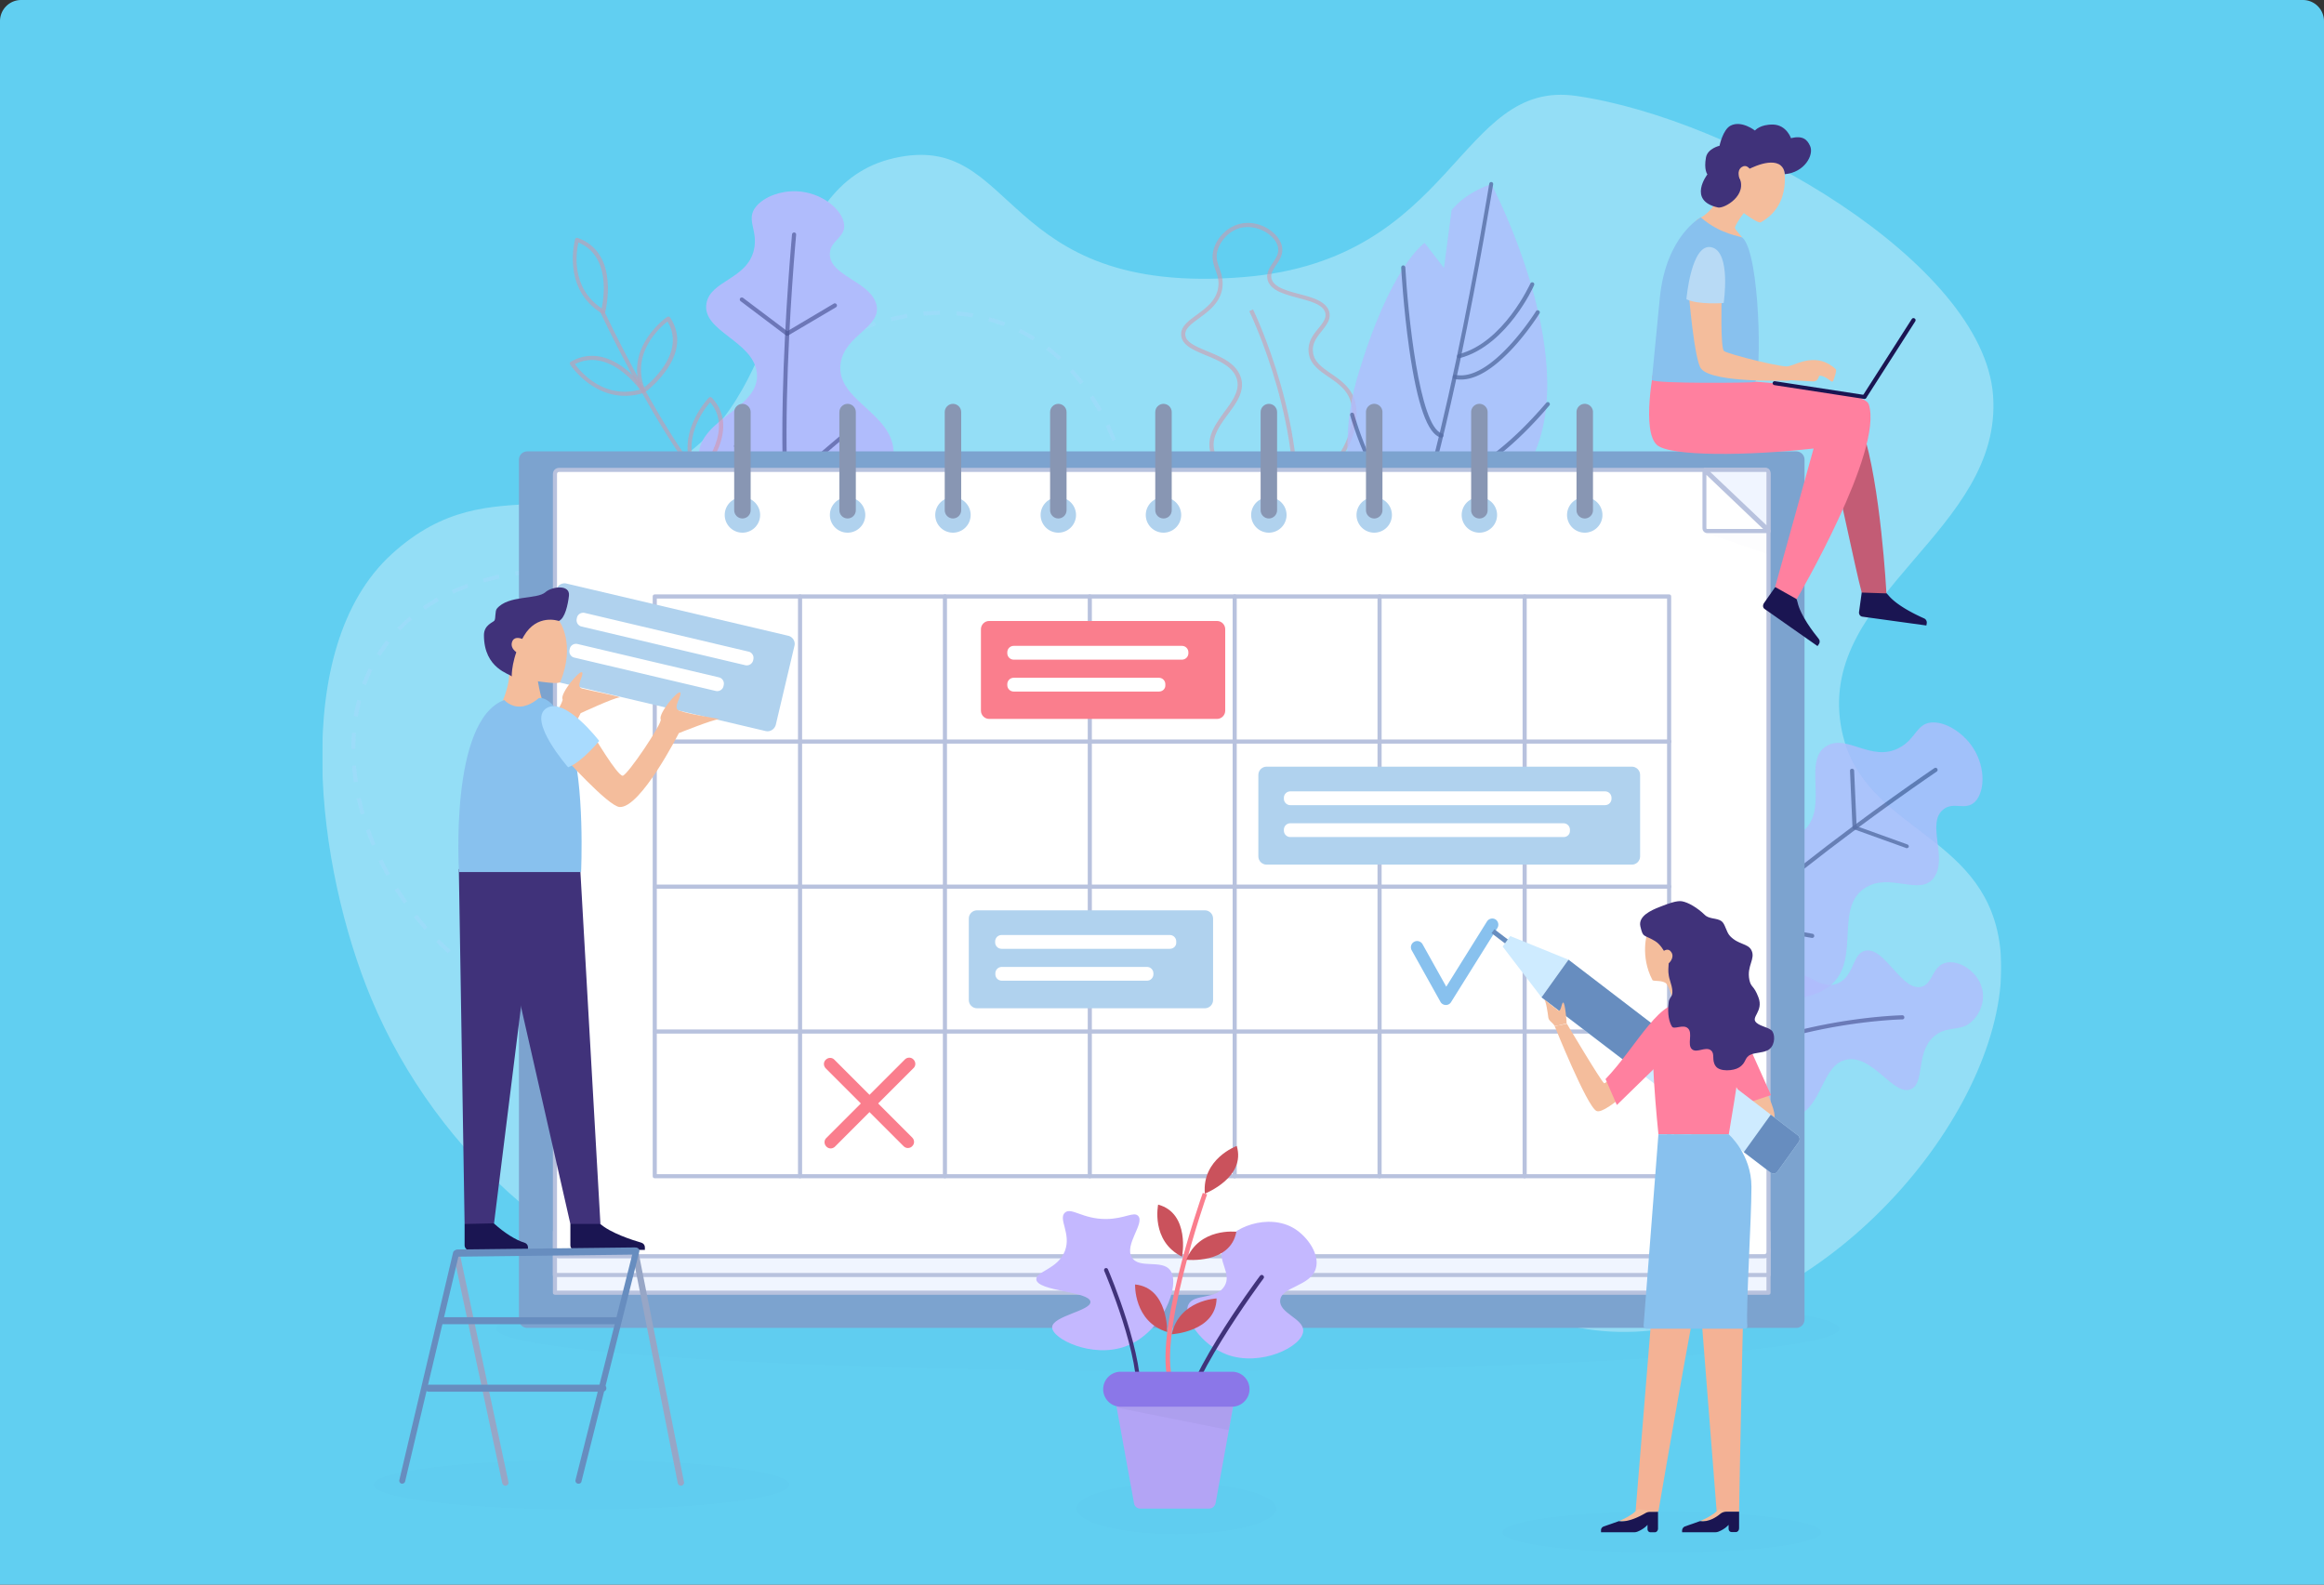
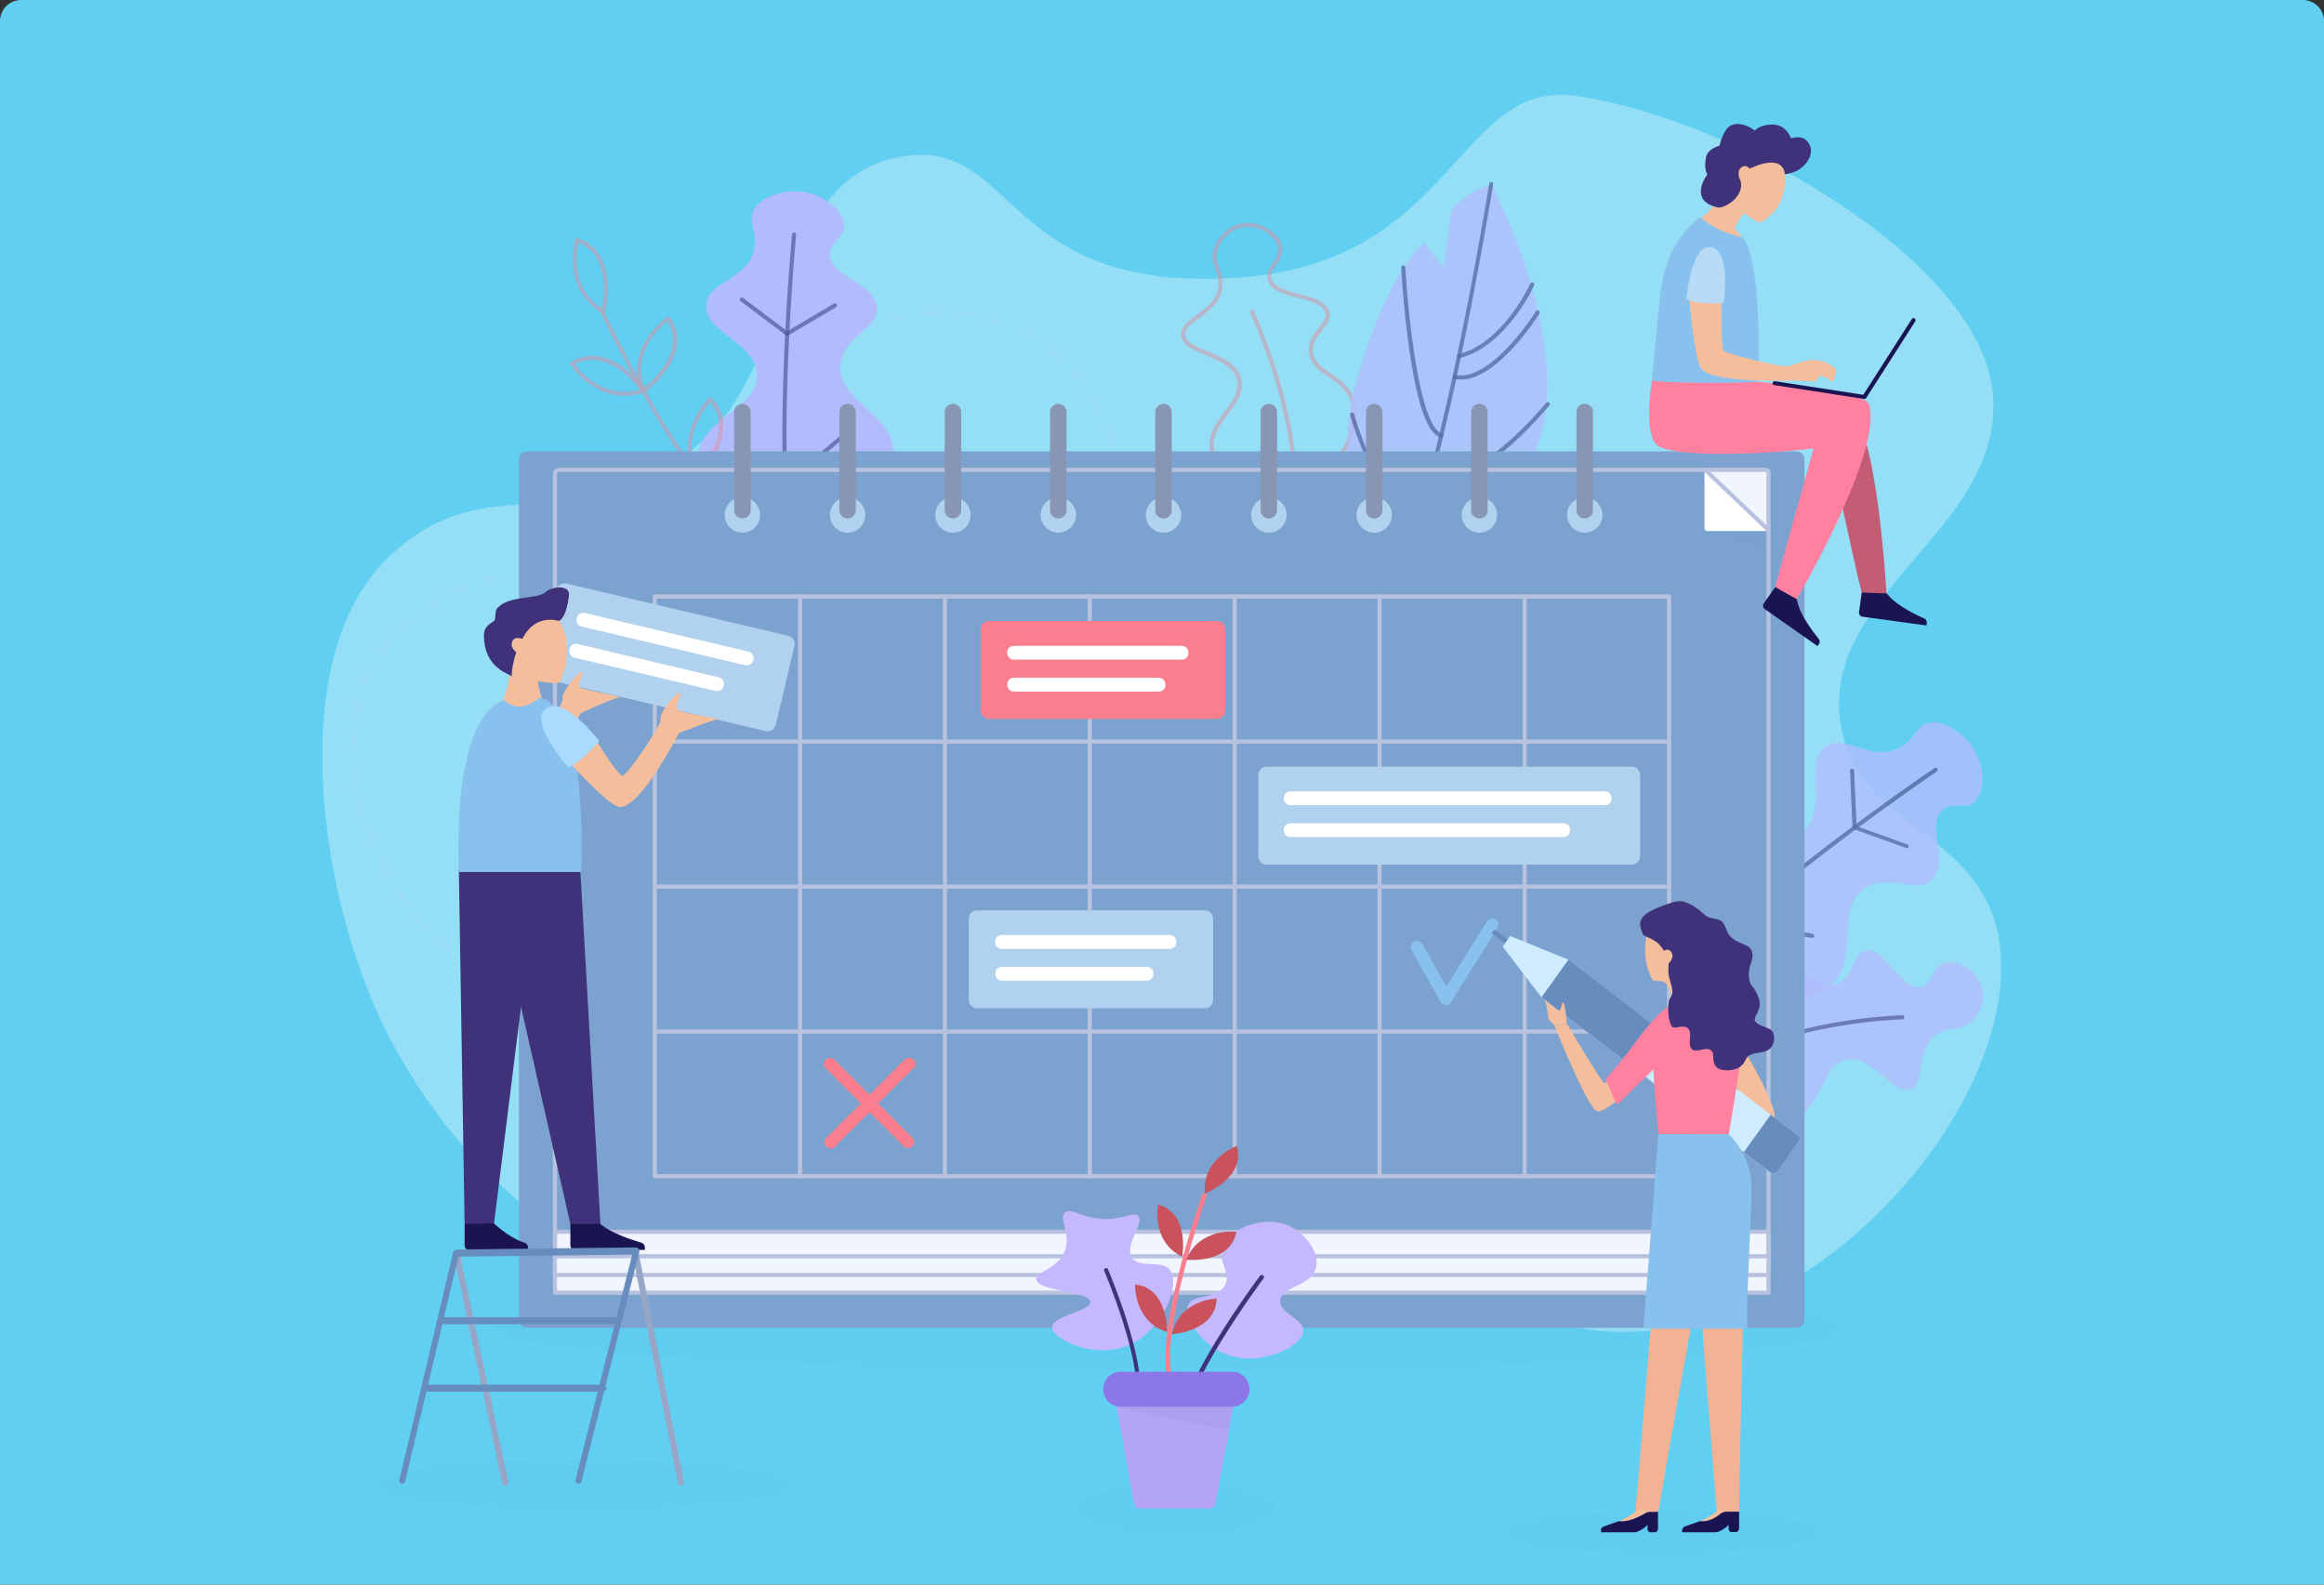
<svg xmlns="http://www.w3.org/2000/svg" xmlns:xlink="http://www.w3.org/1999/xlink" width="440" height="300" fill="none">
  <rect width="100%" height="100%" fill="#333333" stroke="none" />
  <style>.B{opacity:.8}.C{fill:#40327a}.D{fill:#f4bd9c}.E{fill:#1a1552}.F{fill:#fa7e8d}.G{opacity:.1}.H{fill:#fff}.I{fill:#b8c2de}.J{fill:#c4b8ff}.K{fill:#b0d2ee}.L{fill:#88c1ee}.M{fill:#ff809f}.N{fill:#f0f5ff}.O{fill:#678dbf}</style>
  <path d="M0 4a4 4 0 0 1 4-4h432a4 4 0 0 1 4 4v296H0V4z" fill="#61cff1" />
  <g clip-path="url(#A)">
    <g class="B">
      <g class="B H">
        <path opacity=".5" d="M235.516 52.457c-46.834 3.857-42.626-27.897-66.237-22.521-22.521 5.104-18.625 38.379-37.132 54.314-23.066 19.833-38.457 2.922-57.938 20.612-19.676 17.884-14.222 59.536-3.896 84.238 12.312 29.495 39.587 54.081 70.134 58.328 32.339 4.52 37.95-17.923 77.147-20.261 50.301-2.961 64.094 32.651 102.083 23.495 35.262-8.494 64.406-49.094 58.445-74.537-4.481-19.13-26.456-19.52-29.612-38.885-4.052-25.014 30.703-36.781 28.833-62.38-1.832-25.092-48.821-52.327-78.862-56.691-22.442-3.312-22.832 31.015-62.964 34.287z" />
      </g>
      <g class="B F">
        <g class="B">
          <path d="M242.101 93.329a16.46 16.46 0 0 1-8.689-2.533c-2.377-1.52-3.896-3.468-4.325-5.494-.585-2.805 1.13-5.104 2.727-7.325 1.559-2.104 3.001-4.091 2.338-6.273-.74-2.338-3.468-3.468-5.844-4.442-2.338-.974-4.559-1.909-4.676-3.818-.117-1.598 1.364-2.688 2.922-3.818 1.754-1.286 3.741-2.727 4.091-5.221.195-1.325-.155-2.26-.506-3.273-.429-1.208-.857-2.455-.273-4.208.779-2.26 2.728-4.052 4.949-4.559 3.623-.818 7.247 1.636 7.87 4.169.351 1.52-.39 2.65-1.091 3.663-.584.896-1.091 1.636-.857 2.572.428 1.597 2.844 2.26 5.182 2.883 2.533.662 5.143 1.364 5.728 3.351.389 1.403-.468 2.455-1.364 3.624-.896 1.13-1.831 2.26-1.715 3.857.117 1.948 1.637 3 3.429 4.247 1.637 1.13 3.507 2.416 4.325 4.598 1.013 2.65.468 6.39-1.364 9.819-2.181 4.052-5.766 6.935-9.818 7.832-.974.234-1.987.351-3.039.351zm-5.845-50.34c-.428 0-.818.039-1.247.117-2.26.507-3.818 2.377-4.403 4.013-.506 1.481-.155 2.494.273 3.702.351 1.013.741 2.143.546 3.663-.39 2.844-2.611 4.442-4.403 5.767-1.442 1.052-2.689 1.948-2.611 3.117.078 1.442 1.987 2.221 4.208 3.156 2.572 1.052 5.455 2.26 6.312 4.948.819 2.572-.857 4.831-2.454 6.974-1.52 2.065-3.117 4.247-2.611 6.702.351 1.792 1.831 3.624 3.974 4.987 3.273 2.104 7.52 2.922 11.144 2.104 3.818-.857 7.208-3.585 9.273-7.442 1.753-3.234 2.26-6.741 1.325-9.195-.74-1.987-2.416-3.117-4.052-4.247-1.871-1.286-3.624-2.494-3.78-4.831-.117-1.909.935-3.234 1.909-4.403.819-1.013 1.52-1.909 1.247-2.922-.428-1.559-2.844-2.182-5.182-2.805-2.571-.701-5.221-1.403-5.727-3.429-.312-1.247.35-2.221.974-3.195.662-.974 1.247-1.87.974-3.039-.429-1.909-3-3.74-5.689-3.74z" class="B" />
          <path d="M245.062 102.446l-.779-.117c3.429-20.299-7.637-43.171-7.754-43.404l.701-.351c.117.234 11.3 23.339 7.832 43.872z" class="B" />
        </g>
      </g>
      <g class="B">
        <path d="M214.125 95.355l-.662-3.039.74-.195.701 3.039-.779.195zm-1.52-6l-.935-2.961.741-.273.935 3-.741.234zm-2.026-5.844l-1.246-2.844.701-.351 1.247 2.883-.702.312zm-2.649-5.572l-1.598-2.65.663-.428 1.636 2.688-.701.39zm-3.39-5.182l-1.987-2.377.584-.507 2.027 2.416-.624.468zm-52.405-4.052l-.468-.623 2.572-1.792.428.662-2.532 1.753zm48.275-.507c-.74-.701-1.558-1.364-2.338-1.987l.468-.623 2.416 2.026-.546.585zm-43.054-2.844l-.39-.662 2.806-1.442.35.701-2.766 1.403zm38.184-.896c-.858-.546-1.754-1.052-2.689-1.52l.351-.701 2.766 1.559-.428.662zm-32.612-1.753l-.273-.74 2.961-1.091.234.74-2.922 1.091zm27.118-.974l-2.922-.935.194-.74c1.013.273 2.027.584 3.001.974l-.273.701zm-21.235-.935l-.195-.74 3.078-.662.117.779-3 .623zm15.312-.701l-3.039-.39.078-.779c1.052.078 2.104.234 3.117.39l-.156.779zm-9.234-.351l-.078-.779 3.156-.156v.779l-3.078.156z" fill="#b0defe" class="B" />
      </g>
      <path d="M150.81 36.209c4.792.195 8.65 3.468 9 6.195.351 2.611-2.727 3.117-2.688 5.728 0 4.091 7.52 5.104 8.767 9.39 1.286 4.403-6.001 5.806-6.741 11.338-.896 6.819 9.468 9.156 10.014 16.326.545 6.858-8.066 15.974-19.053 15.468-9.702-.429-18.001-8.221-17.845-14.338.155-7.169 11.766-8.961 11.026-15.741-.701-6.078-10.403-7.832-9.546-13.092.702-4.403 7.715-4.559 9.001-10.208.857-3.741-1.715-5.767.506-8.299 1.598-1.792 4.598-2.883 7.559-2.766z" class="J" />
      <g class="B C">
        <path d="M153.226 114.525c-.117 0-.234-.039-.312-.156-3.585-4.481-5.182-17.612-4.715-39.08.351-15.936 1.754-30.781 1.754-30.937.039-.195.195-.351.428-.351.195.039.39.195.351.429-.039.584-5.533 59.107 2.766 69.471.117.156.117.429-.078.546-.038.039-.116.078-.194.078z" class="B" />
      </g>
      <g class="B C">
        <path d="M148.394 92.472c-.078 0-.194-.039-.233-.078l-9.04-7.637c-.156-.156-.195-.39-.039-.546s.39-.195.546-.039l8.766 7.403 11.144-9.468c.156-.156.428-.117.545.039.156.156.117.429-.039.546l-11.416 9.702c-.039.078-.156.078-.234.078z" class="B" />
      </g>
      <g class="B C">
        <path d="M149.018 63.561c-.078 0-.156-.039-.234-.078l-8.572-6.468a.42.42 0 0 1-.078-.545.42.42 0 0 1 .545-.078l8.378 6.312 8.805-5.221c.195-.117.429-.039.546.156s.039.429-.156.545l-9.04 5.338c-.039.039-.116.039-.194.039z" class="B" />
      </g>
      <g class="B J">
        <path d="M375.238 187.074c-.858-3.234-4.403-5.416-6.858-4.793-2.611.624-2.416 4.092-4.676 4.559-3.662.818-6.896-7.598-10.52-6.857-2.532.506-2.026 4.753-5.182 6.156-3.74 1.675-6.857-3.39-11.533-2.845-5.61.624-12.429 9.196-10.286 17.534 1.753 6.779 9 11.806 13.715 10.481 5.182-1.442 4.909-9.897 9.819-10.715 4.948-.857 8.844 7.052 12.078 5.611 2.806-1.208.702-7.442 4.793-10.325 2.532-1.793 4.753-.429 6.935-2.689 1.481-1.48 2.338-3.857 1.715-6.117z" />
      </g>
      <g class="B C">
        <path d="M317.767 205.971c-.117 0-.234-.039-.312-.156a.42.42 0 0 1 .078-.545c16.676-12.469 42.353-13.053 42.626-13.053a.39.39 0 0 1 .389.39c0 .233-.155.389-.389.389-.273 0-25.677.585-42.158 12.897-.078.039-.156.078-.234.078z" class="B" />
      </g>
      <g class="B">
        <path d="M95.093 187.659c-.935-.468-1.831-1.013-2.727-1.559l.39-.662 2.689 1.519-.351.702zm-5.377-3.273l-2.533-1.871.468-.623 2.494 1.87-.429.624zm-4.909-3.897l-2.26-2.143.546-.545 2.26 2.143-.545.545zm-4.442-4.441l-2.026-2.416.623-.468 1.987 2.377-.584.507zm-3.896-4.949l-1.753-2.61.662-.429 1.714 2.572-.623.467zm-3.351-5.299l-1.442-2.766.701-.351 1.442 2.767-.701.35zm-2.727-5.649l-1.13-2.923.74-.272 1.091 2.883-.701.312zm-2.104-5.923l-.779-3.039.779-.156.74 3-.74.195zm-1.325-6.117l-.351-3.117.779-.078.351 3.078-.779.117zm-.468-6.273v-.117l.117-3.039.779.078-.117 2.961v.117h-.779zm1.247-6.156l-.779-.117c.156-1.052.39-2.065.662-3.078l.74.195-.623 3zm1.558-5.962l-.74-.272c.351-.974.779-1.948 1.247-2.923l.701.351c-.468.935-.857 1.909-1.208 2.844zm2.689-5.493l-.662-.429c.546-.896 1.169-1.753 1.792-2.571l.623.467-1.753 2.533zm3.779-4.832l-.546-.545 2.299-2.143.507.584a23.4 23.4 0 0 0-2.26 2.104zm4.676-3.974l-.429-.623 2.688-1.676.39.663-2.65 1.636zm5.377-3l-.312-.701 2.922-1.208.273.74c-1.013.351-1.948.74-2.883 1.169zm5.806-2.143l-.234-.74 3.039-.78.156.78-2.961.74zm6-1.325l-.117-.779 3.118-.429.078.78-3.079.428zm18.936-.584l-.35-.039.078-.78.35.039-.078.78zm-12.779-.117l-.039-.779 3.117-.156.039.779-3.117.156zm9.312-.078l-3.117-.078v-.779l3.117.078v.779z" fill="#b0defe" class="B" />
        <g class="J">
          <path d="M373.056 140.864c2.922 3.818 2.844 8.844.935 10.871-1.832 1.909-4.13-.117-6.118 1.558-3.156 2.611.858 9.039-1.636 12.741-2.572 3.818-8.299-.935-13.053 2.026-5.844 3.624-1.052 13.131-6.195 18.118-4.948 4.753-17.455 3.935-24.04-4.832-5.844-7.753-5.104-19.091-.273-22.91 5.65-4.442 14.417 3.39 19.17-1.519 4.247-4.403-.584-13.014 4.013-15.703 3.858-2.259 8.416 3.079 13.598.429 3.429-1.714 3.351-4.987 6.741-4.87 2.299.078 5.026 1.714 6.858 4.091z" />
        </g>
        <g class="C">
          <path d="M314.455 192.685h-.078c-.195-.039-.351-.234-.312-.468 1.169-5.611 10.326-15.195 27.197-28.482 12.507-9.858 24.858-18.235 24.975-18.313.195-.116.429-.077.545.117s.078.429-.116.546c-.507.351-49.133 33.313-51.821 46.288-.039.195-.234.312-.39.312z" class="B" />
          <path d="M343.093 177.567h-.078l-14.728-2.649a.38.38 0 0 1-.312-.39l.117-11.806a.39.39 0 0 1 .39-.39.39.39 0 0 1 .389.39l-.117 11.494 14.417 2.572c.195.039.35.234.312.467a.38.38 0 0 1-.39.312z" class="B" />
          <path d="M360.977 160.579c-.039 0-.078 0-.117-.039l-9.858-3.546c-.155-.039-.233-.194-.272-.35l-.468-10.715c0-.234.156-.39.39-.39a.39.39 0 0 1 .389.39l.468 10.481 9.624 3.468c.195.078.312.311.234.506a.48.48 0 0 1-.39.195z" class="B" />
        </g>
        <g class="F">
          <g class="B">
            <path d="M142.589 99.991h-.117c-4.792-1.481-11.104-8.845-18.741-21.819-5.65-9.624-10.014-18.936-10.053-19.014-.078-.195 0-.429.195-.506s.429 0 .507.195c.155.351 17.26 37.015 28.326 40.444.195.078.311.273.273.507-.039.078-.195.195-.39.195z" class="B" />
            <path d="M114.185 59.392c-.078 0-.156 0-.195-.039-7.754-4.715-5.104-13.988-5.104-14.066.039-.117.116-.195.194-.234s.195-.039.312 0c8.143 2.922 5.182 13.988 5.182 14.105-.039.117-.117.195-.234.273-.078-.039-.116-.039-.155-.039zm-4.676-13.481c-.39 1.753-1.52 8.533 4.403 12.468.467-2.104 1.636-9.975-4.403-12.468z" class="B" />
            <path d="M121.821 74.392h-.117a.35.35 0 0 1-.233-.234c-3.468-8.377 4.753-14.105 4.831-14.144s.195-.078.312-.078c.117.039.195.078.234.156 4.831 7.169-4.676 14.144-4.793 14.222-.078.039-.156.078-.234.078zm4.559-13.52c-.623.468-2.026 1.675-3.195 3.429-1.909 2.922-2.338 5.961-1.208 9.04 1.676-1.325 7.793-6.858 4.403-12.468z" class="B" />
            <path d="M118.315 74.938c-6.468 0-10.325-5.844-10.364-5.922s-.078-.195-.039-.312.078-.195.194-.234c7.52-4.247 13.988 5.221 14.027 5.299.078.117.078.234.039.351a.35.35 0 0 1-.234.234 11.32 11.32 0 0 1-3.623.584zm-9.468-6c1.052 1.442 5.455 6.702 12.312 4.832-1.286-1.714-6.468-7.754-12.312-4.832z" class="B" />
            <path d="M132.147 90.601h-.039c-.117 0-.234-.078-.273-.195-4.792-7.715 2.299-15.04 2.377-15.118s.156-.117.273-.117.194.039.272.117c5.962 6.273-2.221 15.079-2.299 15.157-.116.117-.233.156-.311.156zm2.299-14.455c-1.208 1.403-5.689 7.247-2.26 13.403 1.441-1.675 6.546-8.416 2.26-13.403z" class="B" />
            <path d="M126.848 91.926c-5.494 0-9.546-3.896-9.585-3.935-.078-.078-.117-.195-.117-.312s.039-.234.156-.273c6.74-5.416 15.039 2.455 15.117 2.533s.117.195.117.351c0 .117-.078.234-.195.273-1.948.974-3.779 1.364-5.493 1.364zm-8.689-4.208c1.403 1.169 6.935 5.299 13.286 2.377-1.675-1.403-8.026-6.195-13.286-2.377z" class="B" />
          </g>
        </g>
        <g class="J">
          <path d="M282.35 34.845s18.507 34.989 6.584 53.964-26.3 23.923-26.3 23.923-11.961-19.559-5.727-41.028c6.273-21.43 12.819-25.716 12.819-25.716l3.662 4.753 1.442-10.949c0 .039 2.143-3.078 7.52-4.948z" />
        </g>
        <g class="C">
          <path d="M262.595 113.161c-.078 0-.155-.039-.194-.078-.195-.117-.234-.35-.117-.545 9.546-14.767 19.559-77.147 19.676-77.771.039-.195.234-.351.429-.312s.35.234.311.429c-.039.156-2.571 15.936-6.234 33.352-4.948 23.417-9.507 38.456-13.559 44.729-.039.117-.156.195-.312.195z" class="B" />
          <path d="M272.882 82.848h-.117c-2.494-.701-4.442-6.195-5.962-16.832-1.091-7.676-1.519-15.274-1.519-15.352 0-.234.156-.39.35-.429.234 0 .39.156.429.351.468 8.338 2.611 30.235 6.936 31.482.194.039.311.273.272.468s-.195.312-.389.312z" class="B" />
          <path d="M271.44 92.043h-.078a.39.39 0 0 1-.39-.39.39.39 0 0 1 .39-.39c.078 0 8.533.039 21.391-15.001.156-.156.389-.195.545-.039s.195.39.039.545c-12.663 14.884-21.04 15.274-21.897 15.274z" class="B" />
          <path d="M276.271 67.847c-.155 0-.35-.117-.389-.312s.078-.429.273-.468c8.532-2.182 13.52-13.286 13.598-13.403.078-.195.311-.273.506-.195s.273.312.195.507c-.039.117-1.286 2.922-3.663 6.039-2.181 2.883-5.766 6.585-10.442 7.793-.039.039-.039.039-.078.039z" class="B" />
          <path d="M276.583 71.86a6.06 6.06 0 0 1-1.208-.117c-.194-.039-.35-.234-.311-.468.039-.195.233-.351.467-.312 6.78 1.442 15.196-11.884 15.274-12.04.117-.195.35-.234.545-.117s.234.351.117.545c-.039.039-2.182 3.507-5.221 6.741-3.585 3.818-6.818 5.767-9.663 5.767z" class="B" />
          <path d="M268.089 97.615h-.078c-3.234-.779-6.273-4.247-9.117-10.286-2.065-4.442-3.273-8.689-3.273-8.728-.039-.195.078-.429.273-.468s.428.078.467.273c.039.156 4.637 16.676 11.806 18.469.195.039.351.273.273.468 0 .156-.156.273-.351.273z" class="B" />
        </g>
        <g class="H">
          <path d="M267.544 101.94c-.039 0-.078 0-.156-.039-10.676-4.13-12.312-11.962-12.351-12.274a.43.43 0 0 1 .311-.468c.195-.039.429.078.468.312 0 .078 1.636 7.754 11.884 11.688.194.078.311.312.233.507-.117.156-.233.273-.389.273z" class="B" />
        </g>
      </g>
    </g>
    <g class="G E">
      <path d="M110.093 285.768c21.734 0 39.353-2.094 39.353-4.676s-17.619-4.676-39.353-4.676-39.352 2.094-39.352 4.676 17.619 4.676 39.352 4.676z" class="G" />
    </g>
    <g class="G E">
      <path d="M314.65 293.989c16.655 0 30.157-1.745 30.157-3.897s-13.502-3.896-30.157-3.896-30.158 1.745-30.158 3.896 13.502 3.897 30.158 3.897z" class="G" />
    </g>
    <g class="G E">
      <path d="M221.099 259.545c70.216 0 127.137-3.576 127.137-7.987s-56.921-7.988-127.137-7.988-127.136 3.577-127.136 7.988 56.921 7.987 127.136 7.987z" class="G" />
    </g>
    <g class="G E">
      <path d="M222.736 290.443c10.436 0 18.897-2.163 18.897-4.831s-8.461-4.832-18.897-4.832-18.897 2.163-18.897 4.832 8.46 4.831 18.897 4.831z" class="G" />
    </g>
    <path d="M340.093 251.402H99.807c-.857 0-1.558-.702-1.558-1.559V87.016c0-.857.701-1.558 1.558-1.558h240.286c.857 0 1.558.701 1.558 1.558v162.788c0 .896-.701 1.598-1.558 1.598z" fill="#7ca3cf" />
    <path d="M334.853 244.724v-8.182H105.088v8.182h229.765z" class="N" />
    <path d="M334.832 245.129H105.067c-.234 0-.39-.156-.39-.39v-8.182c0-.234.156-.39.39-.39h229.765c.234 0 .39.156.39.39v8.182c0 .234-.156.39-.39.39zm-229.375-.78h228.986v-7.403H105.457v7.403z" class="I" />
    <path d="M334.835 241.355v-8.182H105.07v8.182h229.765z" class="N" />
    <path d="M334.833 241.778H105.067c-.233 0-.389-.156-.389-.39v-8.182c0-.234.156-.39.389-.39h229.766c.234 0 .39.156.39.39v8.182a.39.39 0 0 1-.39.39zm-229.376-.78h228.986v-7.403H105.457v7.403z" class="I" />
-     <path d="M105.067 237.063V89.744a.78.78 0 0 1 .779-.779h228.207a.78.78 0 0 1 .78.779v147.319a.78.78 0 0 1-.78.779H105.846a.78.78 0 0 1-.779-.779z" class="H" />
    <path d="M334.054 238.232H105.847c-.662 0-1.169-.506-1.169-1.169V89.744c0-.662.507-1.169 1.169-1.169h228.207c.663 0 1.169.506 1.169 1.169v147.319c0 .624-.506 1.169-1.169 1.169zM105.847 89.354c-.234 0-.389.156-.389.39v147.319c0 .234.155.39.389.39h228.207c.234 0 .39-.156.39-.39V89.744c0-.234-.156-.39-.39-.39H105.847z" class="I" />
    <path d="M334.833 100.536h-11.611c-.273 0-.507-.234-.507-.506V89.003l12.118 11.533z" class="H" />
-     <path d="M334.833 100.927h-11.611c-.507 0-.896-.428-.896-.896V89.005c0-.156.078-.312.233-.351.156-.078.312-.039.429.078l12.156 11.572c.117.117.156.273.078.429s-.233.194-.389.194zm-11.767-11.026v10.13c0 .078.078.117.117.117h10.637l-10.754-10.247z" class="I" />
    <g class="G E">
      <path d="M322.832 100.809l11.728 4.052v-4.052h-11.728z" class="G" />
    </g>
    <path d="M322.832 88.964h11.455c.273 0 .507.234.507.507v10.871l-11.962-11.378z" class="N" />
    <path d="M334.834 100.77c-.117 0-.195-.039-.273-.117L322.56 89.237c-.117-.117-.156-.273-.078-.429s.195-.234.351-.234h11.455a.88.88 0 0 1 .896.896v10.871c0 .156-.078.311-.234.35 0 .078-.077.078-.116.078zm-11.027-11.416l10.637 10.091v-9.974c0-.078-.039-.117-.117-.117h-10.52z" class="I" />
    <g class="K">
      <use xlink:href="#B" />
      <path d="M160.473 100.848a3.35 3.35 0 1 0 0-6.701 3.35 3.35 0 1 0 0 6.701zm19.949 0a3.35 3.35 0 1 0 0-6.701 3.35 3.35 0 1 0 0 6.701zm19.949 0a3.35 3.35 0 1 0 0-6.701 3.35 3.35 0 1 0 0 6.701zm19.91 0a3.35 3.35 0 1 0 0-6.701 3.35 3.35 0 1 0 0 6.701zm39.899 0a3.35 3.35 0 1 0 0-6.701 3.35 3.35 0 1 0 0 6.701zm39.859 0a3.35 3.35 0 1 0 0-6.701 3.35 3.35 0 1 0 0 6.701zm-59.808 0a3.35 3.35 0 1 0 0-6.701 3.35 3.35 0 1 0 0 6.701zm39.859 0a3.35 3.35 0 1 0 0-6.701 3.35 3.35 0 1 0 0 6.701z" />
    </g>
    <g fill="#8896b3">
      <path d="M140.563 98.16c-.857 0-1.559-.701-1.559-1.559V78.016c0-.857.702-1.558 1.559-1.558s1.559.701 1.559 1.558v18.585c0 .857-.702 1.559-1.559 1.559z" />
      <use xlink:href="#C" />
      <path d="M180.422 98.16c-.857 0-1.558-.701-1.558-1.559V78.016c0-.857.701-1.559 1.558-1.559s1.559.701 1.559 1.559v18.585c0 .857-.702 1.559-1.559 1.559zm19.949 0c-.857 0-1.558-.701-1.558-1.559V78.016c0-.857.701-1.559 1.558-1.559s1.559.701 1.559 1.559v18.585c0 .857-.701 1.559-1.559 1.559zm19.91 0c-.857 0-1.558-.701-1.558-1.559V78.016c0-.857.701-1.559 1.558-1.559s1.559.701 1.559 1.559v18.585c0 .857-.662 1.559-1.559 1.559z" />
      <use xlink:href="#D" />
      <path d="M260.18 98.16c-.857 0-1.559-.701-1.559-1.559V78.016c0-.857.702-1.559 1.559-1.559s1.558.701 1.558 1.559v18.585c0 .857-.701 1.559-1.558 1.559zm19.91 0c-.857 0-1.559-.701-1.559-1.559V78.016c0-.857.702-1.559 1.559-1.559s1.559.701 1.559 1.559v18.585a1.54 1.54 0 0 1-1.559 1.559zm19.949 0c-.857 0-1.558-.701-1.558-1.559V78.016c0-.857.701-1.559 1.558-1.559s1.559.701 1.559 1.559v18.585c0 .857-.702 1.559-1.559 1.559z" />
    </g>
    <g class="I">
      <path d="M316.053 223.076H123.965c-.234 0-.39-.156-.39-.39V112.927c0-.234.156-.39.39-.39h192.049c.234 0 .389.156.389.39v109.759c.039.195-.156.39-.35.39zm-191.699-.78h191.27v-108.98h-191.27v108.98z" />
      <path d="M316.053 140.786H124.042c-.233 0-.389-.156-.389-.39s.156-.39.389-.39h192.011c.233 0 .389.156.389.39a.39.39 0 0 1-.389.39z" />
      <use xlink:href="#E" />
      <path d="M316.053 195.685H124.042c-.233 0-.389-.156-.389-.39s.156-.39.389-.39h192.011c.233 0 .389.156.389.39a.42.42 0 0 1-.389.39z" />
      <use xlink:href="#F" />
      <path d="M178.902 223.076c-.233 0-.389-.156-.389-.39V112.927c0-.234.156-.39.389-.39s.39.156.39.39v109.759a.42.42 0 0 1-.39.39z" />
      <use xlink:href="#G" />
      <path d="M233.762 223.076c-.233 0-.389-.156-.389-.39V112.927c0-.234.156-.39.389-.39s.39.156.39.39v109.759a.39.39 0 0 1-.39.39zm27.43 0c-.233 0-.389-.156-.389-.39V112.927c0-.234.156-.39.389-.39s.39.156.39.39v109.759a.39.39 0 0 1-.39.39zm27.469 0c-.233 0-.389-.156-.389-.39V112.927c0-.234.156-.39.389-.39s.39.156.39.39v109.759a.42.42 0 0 1-.39.39z" />
    </g>
    <path d="M308.962 163.696h-69.16c-.857 0-1.559-.702-1.559-1.559v-15.429c0-.857.702-1.559 1.559-1.559h69.16c.857 0 1.558.702 1.558 1.559v15.429c0 .857-.701 1.559-1.558 1.559z" class="K" />
    <path d="M230.412 136.11H187.28c-.858 0-1.559-.701-1.559-1.559v-15.429c0-.857.701-1.558 1.559-1.558h43.132c.857 0 1.558.701 1.558 1.558v15.429c0 .858-.701 1.559-1.558 1.559z" class="F" />
    <g class="H">
      <path d="M223.788 124.889h-31.872c-.662 0-1.207-.546-1.207-1.208v-.195c0-.662.545-1.208 1.207-1.208h31.872c.663 0 1.208.546 1.208 1.208v.195c0 .662-.545 1.208-1.208 1.208zm-4.363 6.039h-27.508c-.663 0-1.208-.546-1.208-1.208v-.195c0-.662.545-1.208 1.208-1.208h27.508c.662 0 1.207.546 1.207 1.208v.195c.039.662-.506 1.208-1.207 1.208z" />
    </g>
    <g class="F">
      <path d="M171.889 217.349c-.312 0-.584-.117-.818-.35l-14.728-14.728c-.468-.468-.468-1.208 0-1.637.467-.467 1.208-.467 1.636 0l14.728 14.728c.468.468.468 1.208 0 1.637-.195.233-.506.35-.818.35z" />
      <path d="M157.279 217.426a1.12 1.12 0 0 1-.818-.351c-.468-.467-.468-1.208 0-1.636l14.845-14.845c.467-.468 1.208-.468 1.636 0 .468.467.468 1.208 0 1.636l-14.845 14.845c-.233.234-.545.351-.818.351z" />
    </g>
    <path d="M228.113 190.892h-43.132c-.857 0-1.559-.701-1.559-1.558v-15.43c0-.857.702-1.558 1.559-1.558h43.132c.857 0 1.558.701 1.558 1.558v15.43c0 .857-.701 1.558-1.558 1.558z" class="K" />
    <g class="H">
      <path d="M221.489 179.632h-31.872c-.662 0-1.207-.545-1.207-1.208v-.195c0-.662.545-1.208 1.207-1.208h31.872c.663 0 1.208.546 1.208 1.208v.195c.039.663-.506 1.208-1.208 1.208zm-4.325 6.039h-27.508c-.662 0-1.207-.545-1.207-1.208v-.194c0-.663.545-1.208 1.207-1.208h27.508c.663 0 1.208.545 1.208 1.208v.194c0 .663-.545 1.208-1.208 1.208zm86.732-33.235h-59.613c-.663 0-1.208-.546-1.208-1.208v-.195c0-.662.545-1.208 1.208-1.208h59.613c.663 0 1.208.546 1.208 1.208v.195c0 .662-.545 1.208-1.208 1.208zm-7.831 6.039h-51.782c-.663 0-1.208-.546-1.208-1.208v-.195c0-.662.545-1.208 1.208-1.208h51.743c.662 0 1.208.546 1.208 1.208v.195c.039.662-.507 1.208-1.169 1.208z" />
    </g>
    <path d="M273.739 190.269c-.429 0-.818-.234-1.013-.585l-5.455-9.78a1.17 1.17 0 1 1 2.065-1.129l4.481 8.026 7.714-12.351a1.19 1.19 0 0 1 1.598-.39 1.19 1.19 0 0 1 .389 1.598l-8.766 14.026a1.13 1.13 0 0 1-1.013.585z" class="L" />
    <g class="J">
      <path d="M245.101 232.622c2.493 1.558 4.831 4.909 4.013 7.559-1.013 3.389-6.507 3.389-6.741 6-.234 2.455 4.481 3.468 4.364 5.805-.117 2.962-8.026 6.819-14.416 4.481-4.832-1.792-8.455-7.052-7.325-9.468 1.013-2.143 5.299-.857 6.857-3.545 1.403-2.416-1.403-4.637-.351-7.442 1.364-3.702 8.728-6.429 13.599-3.39zm-32.028 22.286c-6.312 2.299-13.91-1.441-13.871-3.623.039-2.143 7.403-3.117 7.247-4.832-.195-1.987-9.974-1.948-10.247-4.208-.156-1.519 4.091-1.948 5.416-5.415 1.247-3.273-1.325-6.04 0-7.248 1.208-1.091 3.351 1.247 7.831 1.208 3.507-.039 5.221-1.48 6.04-.584 1.285 1.403-2.65 5.416-1.208 7.831 1.325 2.26 5.649.351 7.247 2.416 2.104 2.767-1.481 11.923-8.455 14.455z" />
    </g>
    <g class="C">
      <path d="M215.45 265.507h-.078c-.195-.039-.351-.234-.312-.429 1.169-7.637-5.922-24.313-6-24.469-.078-.195 0-.428.195-.506s.428 0 .506.194c.312.702 7.247 17.066 6.039 24.898.039.195-.156.312-.35.312zm8.416 5.649c-.195 0-.39-.156-.429-.389-.935-7.637 14.456-28.365 15.118-29.223.156-.194.39-.233.584-.078s.234.39.078.585-15.858 21.313-14.961 28.599c.038.234-.156.428-.351.467 0 .039 0 .039-.039.039z" />
    </g>
    <path d="M221.723 262.935c-4.247-7.909 5.572-35.885 6-37.093l.818.273c-.116.273-10.13 28.833-6.039 36.391l-.779.429z" class="F" />
    <g fill="#ca525c">
      <path d="M234.152 216.958s-6.624 2.416-6.039 9.04c0-.039 7.831-3.039 6.039-9.04zm-.078 16.248s-7.013-.857-9.468 5.299c0 0 8.338.896 9.468-5.299zm-14.806-5.143s-1.442 6.896 4.52 9.858c.039 0 1.558-8.222-4.52-9.858zm11.066 17.767s-7.053.273-8.494 6.78c0 0 8.377-.468 8.494-6.78zm-15.43-2.649s-.273 7.052 6.078 9c0 0 .195-8.377-6.078-9z" />
    </g>
    <path d="M228.931 285.612h-13.053c-.584 0-1.091-.429-1.168-.975l-3.429-18.897h22.287l-3.429 18.897c-.156.546-.623.975-1.208.975z" fill="#b3a4f5" />
    <path d="M233.256 266.325h-21.079a3.31 3.31 0 1 1 0-6.624h21.079a3.31 3.31 0 0 1 3.312 3.312c0 1.831-1.52 3.312-3.312 3.312z" fill="#8b77e8" />
    <g opacity=".2" class="E">
      <path opacity=".2" d="M211.398 266.481l21.235 4.247.779-4.403h-22.053l.039.156z" />
    </g>
    <path d="M330.196 198.724s6.663 11.221 5.689 13.053-18.897 3.117-18.897 3.117l.389-3.078s12.975-1.676 13.287-2.182-6.195-10.988-6.195-10.988l5.727.078z" class="D" />
-     <path d="M335.3 207.335l-5.182 1.714-3.623-8.767 5.065-1.285 3.74 8.338z" class="M" />
    <path d="M285.973 179.398l.546-.74-3.585-2.728-.545.741 3.584 2.727z" class="O" />
    <g fill="#ceebff">
      <path d="M336.508 221.829l4.053-5.65c.272-.389.194-.974-.195-1.246l-43.405-33.197-5.104 7.091 43.405 33.197a.92.92 0 0 0 1.246-.195z" />
      <path d="M296.961 181.697l-11.027-4.481-1.441 1.987 7.364 9.624 5.104-7.13z" />
    </g>
    <g class="O">
      <path d="M309.312 202.153l5.104-7.092-17.455-13.364-5.104 7.13 17.455 13.326zm27.196 19.676l4.052-5.649c.273-.39.195-.975-.194-1.247l-5.105-3.897-5.104 7.092 5.104 3.896a.92.92 0 0 0 1.247-.195z" />
    </g>
    <path d="M325.871 190.62c1.909 0 4.481 3.039 3.936 7.948-.585 4.949-2.494 16.17-2.494 16.17h-13.325s-2.066-19.638-.507-21.196 3.507-2.961 3.507-2.961h8.883" class="M" />
    <path d="M312.974 202.192s-8.883 9.039-10.714 8.143-7.91-16.053-7.91-16.053l2.299-.467s6.507 10.948 7.052 11.26c.507.312 9.195-8.767 9.195-8.767l.078 5.884z" class="D" />
    <path d="M319.403 190.347c-4.714-2.377-9.429 7.714-15.429 13.949l2.143 4.909 14.027-13.676c-.039.039.234-4.676-.741-5.182z" class="M" />
    <path d="M311.884 176.593s-1.442 4.364.974 8.961c.156.273 2.026-.039 2.649.702s1.559 3.935 1.559 3.935l3.351-7.442-4.91-8.104-3.623 1.948z" class="D" />
    <path d="M314.182 171.722c1.754-.701 3.312-1.246 4.247-1.09 1.169.194 2.923 1.207 4.325 2.571.858.857 2.299.546 3.195 1.208.702.545.858 2.026 1.598 2.805 1.597 1.676 3.39 1.364 4.052 2.689.818 1.675-.935 2.922-.39 5.61.312 1.52.819.936 1.715 3.312 1.013 2.689-1.559 3.741-.39 4.793.935.818 2.611.896 3.078 1.714.546.974.351 2.922-1.013 3.546-.974.467-2.221.389-3.117.779-1.286.546-.779 1.559-2.26 2.455-.974.623-3.623.857-4.403-.273-.818-1.169-.077-2.26-.857-2.961-1.013-.857-2.688.584-3.623-.234-.974-.857.233-3.078-.78-3.974-.896-.818-2.61.311-3-.312-.467-.701-.935-2.26-.623-4.637.156-1.324 1.325-.779.234-4.13-.741-2.298.194-3.234-.546-4.558-.662-1.208-1.325-2.299-2.299-2.884-2.221-1.324-2.221-.506-2.766-2.805-.39-1.909 2.026-3 3.623-3.624z" class="C" />
    <path d="M314.611 180.567c0-.117.039-.273.117-.351.351-.272 1.169-.818 1.714.078.624.935-.273 2.143-1.13 2.494-.195.078-.428-.078-.467-.312l-.234-1.909z" class="D" />
    <g fill="#f4b295">
      <path d="M320.222 214.777h6.623s4.715 5.649 4.053 10.793c-.702 5.415-1.637 60.665-1.637 60.665l-4.247-.078-3.429-43.677-1.363-27.703z" />
      <path d="M325.248 226.505c-2.26 6.662-11.261 59.652-11.261 59.652h-4.324l5.805-71.108 9.78 11.456z" />
    </g>
    <path d="M327.313 214.777s4.286 3.74 4.286 9.935c0 6.234-1.052 22.443-.779 26.378 0 .273-.195.468-.429.468h-18.663c-.312 0-.585-.273-.546-.624l2.806-36.196h13.325v.039z" class="L" />
    <path d="M321.858 287.988c1.169-.506 2.377-1.13 3.156-1.87.156-.156.312-.273.468-.389l1.402.467c.039.039-2.766 2.143-5.026 1.792z" class="D" />
    <path d="M318.975 289.002l2.883-1.014c1.598.234 3.078-.74 3.819-1.363.311-.273.74-.429 1.168-.429h2.416v3.156c0 .39-.273.702-.584.702h-.857c-.312 0-.546-.273-.546-.585v-.779s-.623.779-1.909 1.286c-.195.078-.39.116-.585.116h-6.312v-.389c.039-.312.234-.585.507-.701z" class="E" />
    <path d="M306.507 287.988c1.168-.506 2.376-1.13 3.156-1.87.155-.156.311-.273.467-.389l3.78.467c0 .039-5.144 2.143-7.403 1.792z" class="D" />
    <path d="M303.623 289.002l2.884-1.013c1.792.272 4.091-.975 5.026-1.52.273-.156.545-.234.857-.234h1.52v3.156c0 .39-.273.702-.585.702h-.857c-.312 0-.546-.273-.546-.585v-.818s-.623.779-1.909 1.286a1.56 1.56 0 0 1-.584.117h-6.312v-.39c0-.312.195-.585.506-.701z" class="E" />
    <path d="M294.974 191.282c.584.467.623-1.364.974-1.481s.701 3.78.662 3.974c-.779.117-1.481.429-2.299.468 0-.156-.428-.585-.779-.896-.195-.195-.351-.429-.39-.702-.117-.935-.428-3.156-.818-3.467-.429-.351 1.636 1.324 2.65 2.104z" class="D" />
    <path d="M144.965 138.409l-42.002-9.897c-.818-.194-1.364-1.052-1.169-1.87l3.546-15.001a1.59 1.59 0 0 1 1.87-1.169l42.041 9.897c.818.195 1.364 1.052 1.169 1.87l-3.546 15.001c-.233.818-1.052 1.364-1.909 1.169z" class="K" />
    <g class="H">
      <path d="M141.108 125.941l-31.015-7.325c-.662-.156-1.052-.819-.896-1.481l.039-.195c.156-.662.818-1.052 1.48-.896l31.015 7.325c.662.156 1.052.818.896 1.481l-.039.194a1.25 1.25 0 0 1-1.48.897zm-5.611 4.87l-26.768-6.312c-.662-.156-1.052-.818-.896-1.481l.039-.194c.156-.663.818-1.052 1.481-.896l26.767 6.312c.663.155 1.052.818.896 1.48l-.039.195c-.155.662-.818 1.052-1.48.896z" />
    </g>
    <path d="M105.885 117.564s3.156 4.325.195 11.533c-.234.545-4.247-.117-4.247-.117s.351 2.104.779 3.429c.156.506.585 1.831.468 2.299-.507 1.753-10.014 2.376-8.338-1.052 1.442-2.962 1.636-5.338 1.636-5.338s.117-15.43 9.507-10.754z" class="D" />
    <g class="E">
      <path d="M87.962 231.726v4.013c0 .506.351.896.74.896h11.26v-.507c0-.389-.273-.74-.662-.857-1.597-.467-3.74-1.792-5.805-3.662-3.39-3.078-5.533.117-5.533.117zm20.027 0v4.013c0 .506.351.896.74.896h13.365v-.507c0-.389-.273-.74-.663-.857-1.597-.467-5.844-1.792-7.909-3.662-3.39-3.078-5.533.117-5.533.117z" />
    </g>
    <g class="C">
      <path d="M86.871 164.553l1.091 67.173 5.572-.117 7.481-60.081-.974-14.65-13.17 7.675z" />
      <path d="M92.755 164.709l15.234 67.017h5.689l-3.818-67.173-17.105.156z" />
    </g>
    <path d="M98.56 149.825c3.974.273 11.377-14.806 11.377-14.806s6.235-2.883 7.287-2.961c1.052-.039-4.91-1.169-7.053-1.714-1.286-.351.429-2.494.039-3.04-.428-.545-4.208 4.014-3.701 5.066.35.74-6.741 11.611-7.598 11.611l-.351 5.844z" class="D" />
    <path d="M101.989 132.175s3.117-.935 5.961 7.715 2.065 25.209 2.065 25.209H86.91s-1.87-28.716 8.572-32.573c0 0 1.13 1.363 3.078 1.247 1.87-.117 3.429-1.598 3.429-1.598z" class="L" />
    <path d="M112.353 139.227l-5.844 3.78s8.61 9.624 10.792 9.78c3.975.272 11.222-13.988 11.222-13.988s6.429-2.572 7.481-2.611-5.182-.818-7.481-1.675c-1.247-.468.662-2.883.272-3.39-.428-.545-4.208 4.013-3.701 5.065.351.741-6.351 10.676-7.208 10.676-1.052-.039-5.533-7.637-5.533-7.637z" class="D" />
    <path d="M107.561 145.266s-7.676-8.766-4.169-11.143c3.545-2.377 10.052 6.156 10.052 6.156s-3.273 4.013-5.883 4.987z" fill="#a9dbfe" />
    <path d="M107.716 112.81c-.194 1.676-.74 4.247-1.909 4.754-.156-.039-4.13-1.403-6.624 2.844-2.416 4.091-2.299 7.676-2.299 7.676-.234-.507-5.26-1.403-5.26-7.832 0-1.948 1.753-2.416 1.987-2.766.273-.39.078-1.832.468-2.26 2.182-2.611 7.598-1.676 9.196-3.117 1.168-1.052 4.714-1.559 4.441.701z" class="C" />
    <path d="M99.106 121.265c-.039-.156-.117-.272-.273-.311-.468-.195-1.597-.468-1.909.662-.351 1.247 1.052 2.26 2.104 2.338.273 0 .468-.234.429-.507l-.351-2.182z" class="D" />
    <path d="M336.079 111.174l-2.104 3c-.272.39-.233.857.078 1.091l10.053 7.052.273-.389c.194-.312.194-.702-.039-.974-.975-1.208-3.468-4.403-4.014-6.936-.935-4.13-4.247-2.844-4.247-2.844z" class="E" />
    <path d="M337.638 31.3s1.948 7.364-4.286 10.793c-.468.273-3.195-1.753-3.195-1.753s-1.208 1.481-1.675 2.688c-.156.468 1.597 1.87 1.441 2.26-2.026 4.52-11.494-2.416-8.299-3.896 2.728-1.286 3.935-4.364 3.935-4.364s7.053-9.78 12.079-5.728z" class="D" />
    <path d="M352.483 112.148l-.507 3.662c-.077.468.195.858.585.935l12.156 1.676.078-.468a.87.87 0 0 0-.467-.857c-1.403-.623-5.065-2.338-6.741-4.325-2.766-3.234-5.104-.623-5.104-.623z" class="E" />
    <path d="M330.118 32.546s4.286-2.61 6.624-1.481c1.169.584 1.169 1.909 1.169 1.909 3.74-.312 5.572-3.663 4.792-5.338-.545-1.208-1.363-2.026-3.623-1.481 0 0-.819-2.455-3.312-2.572-2.533-.078-3.507 1.13-3.507 1.13s-2.532-1.987-4.597-.935c-1.481.74-2.105 3.818-2.105 3.818s-2.259.506-2.571 2.221c-.429 2.338.273 3.195.273 3.195s-3.858 4.987 2.026 6.273c1.13.234 5.766-2.299 3.935-5.883l.896-.857z" class="C" />
    <path d="M346.677 86.199c.078-.039 4.871 22.793 5.806 25.988l4.675.156s-1.09-20.612-4.519-30.859c0-.078-4.637.351-5.962 4.715z" fill="#c35c75" />
    <path d="M313.169 69.522s-2.454 12.04.546 14.728c2.454 2.182 17.26 2.065 29.651.662l-7.286 26.222 4.091 2.299s16.52-28.171 13.637-36.898c-.896-2.766-21.547-4.286-21.547-4.286l-7.208-9.351-11.884 6.624z" class="M" />
    <path d="M331.482 32.663c.078-.117.078-.273 0-.39-.234-.39-.857-1.247-1.754-.623-.974.701-.545 2.221.156 2.883.195.156.468.117.585-.117l1.013-1.753z" class="D" />
    <path d="M322.014 41.157s-6.546 3.429-7.754 15.157l-1.519 15.624c.506.74 19.208.546 19.52.39 1.325-.701 1.013-24.157-2.338-27.313-.311-.312-4.169-.584-7.909-3.857z" class="L" />
    <g class="E">
      <path d="M352.989 75.523c-.077 0-.155-.039-.194-.078-.195-.117-.234-.351-.117-.546l9.273-14.494c.117-.195.351-.234.545-.117s.234.351.117.545l-9.273 14.494c-.117.117-.234.195-.351.195z" />
      <path d="M352.989 75.523h-.077l-16.988-2.611c-.195-.039-.351-.234-.312-.429s.234-.351.429-.312l16.987 2.611c.195.039.351.234.312.429 0 .156-.156.312-.351.312z" />
    </g>
    <path d="M325.949 56.742l-6.234-1.442s1.052 13.014 2.377 14.533c2.376 2.805 16.871 2.182 16.871 2.182l-.039-2.728c-.273.701-12.001-2.299-12.546-2.844-.663-.74-.429-9.702-.429-9.702z" class="D" />
    <path d="M319.286 56.664s.897-10.676 4.715-9.858 2.338 10.559 2.338 10.559-4.754.39-7.053-.701z" fill="#b8daf5" />
    <path d="M338.963 71.977c-3.312.585-2.377-2.26-.039-2.727 1.13-.234 5.104-2.688 8.65.662.234.234-.273 1.558-.468 2.143-.039.156-.234.234-.389.156 0 0-1.52-1.286-2.299-1.052-.078.039-.117 1.13-1.247 1.052l-4.208-.234z" class="D" />
    <g fill="#97a6c6">
      <path d="M95.677 281.287c-.273 0-.507-.195-.584-.468l-9.195-43.132c-.078-.312.117-.624.468-.701.312-.078.623.116.701.467l9.195 43.132c.078.312-.117.624-.468.702h-.117zm33.236 0c-.273 0-.507-.195-.585-.468l-8.689-43.911c-.078-.312.156-.624.468-.702s.623.156.701.468l8.689 43.911c.078.312-.156.624-.467.702h-.117z" />
    </g>
    <g class="O">
      <path d="M109.548 280.897h-.156a.58.58 0 0 1-.428-.701l10.948-43.522a.581.581 0 1 1 1.13.273l-10.949 43.521c-.039.273-.272.429-.545.429zm-33.391 0h-.117a.58.58 0 0 1-.429-.701l10.169-43.055a.581.581 0 1 1 1.13.273l-10.208 43.054c-.039.234-.312.429-.546.429z" />
      <path d="M86.56 237.921c-.351 0-.662-.312-.662-.663 0-.389.312-.662.662-.701l33.625-.39c.351 0 .662.312.701.663 0 .389-.311.662-.662.701l-33.664.39zm30.391 12.78h-33.08c-.39 0-.662-.312-.662-.663s.312-.662.662-.662h33.041c.39 0 .662.311.662.662s-.272.663-.623.663zm-2.805 12.779H81.144c-.39 0-.662-.311-.662-.662 0-.39.312-.662.662-.662h33.002c.389 0 .662.311.662.662s-.273.662-.662.662z" />
    </g>
  </g>
  <defs>
    <clipPath id="A">
      <path transform="translate(61 14)" d="M0 0h317.9v279.989H0z" class="H" />
    </clipPath>
    <path id="B" d="M140.563 100.848a3.35 3.35 0 1 0 0-6.701 3.35 3.35 0 1 0 0 6.701z" />
    <path id="C" d="M160.473 98.16c-.857 0-1.558-.701-1.558-1.559V78.016c0-.857.701-1.559 1.558-1.559s1.559.701 1.559 1.559v18.585c0 .857-.702 1.559-1.559 1.559z" />
    <path id="D" d="M240.231 98.16c-.857 0-1.559-.701-1.559-1.559V78.016c0-.857.702-1.559 1.559-1.559s1.558.701 1.558 1.559v18.585c0 .857-.701 1.559-1.558 1.559z" />
    <path id="E" d="M316.053 168.255H124.042c-.233 0-.389-.156-.389-.39s.156-.39.389-.39h192.011c.233 0 .389.156.389.39a.42.42 0 0 1-.389.39z" />
    <path id="F" d="M151.472 223.076c-.233 0-.389-.156-.389-.39V112.927c0-.234.156-.39.389-.39s.39.156.39.39v109.759a.42.42 0 0 1-.39.39z" />
    <path id="G" d="M206.332 223.076c-.233 0-.389-.156-.389-.39V112.927c0-.234.156-.39.389-.39s.39.156.39.39v109.759a.39.39 0 0 1-.39.39z" />
  </defs>
</svg>